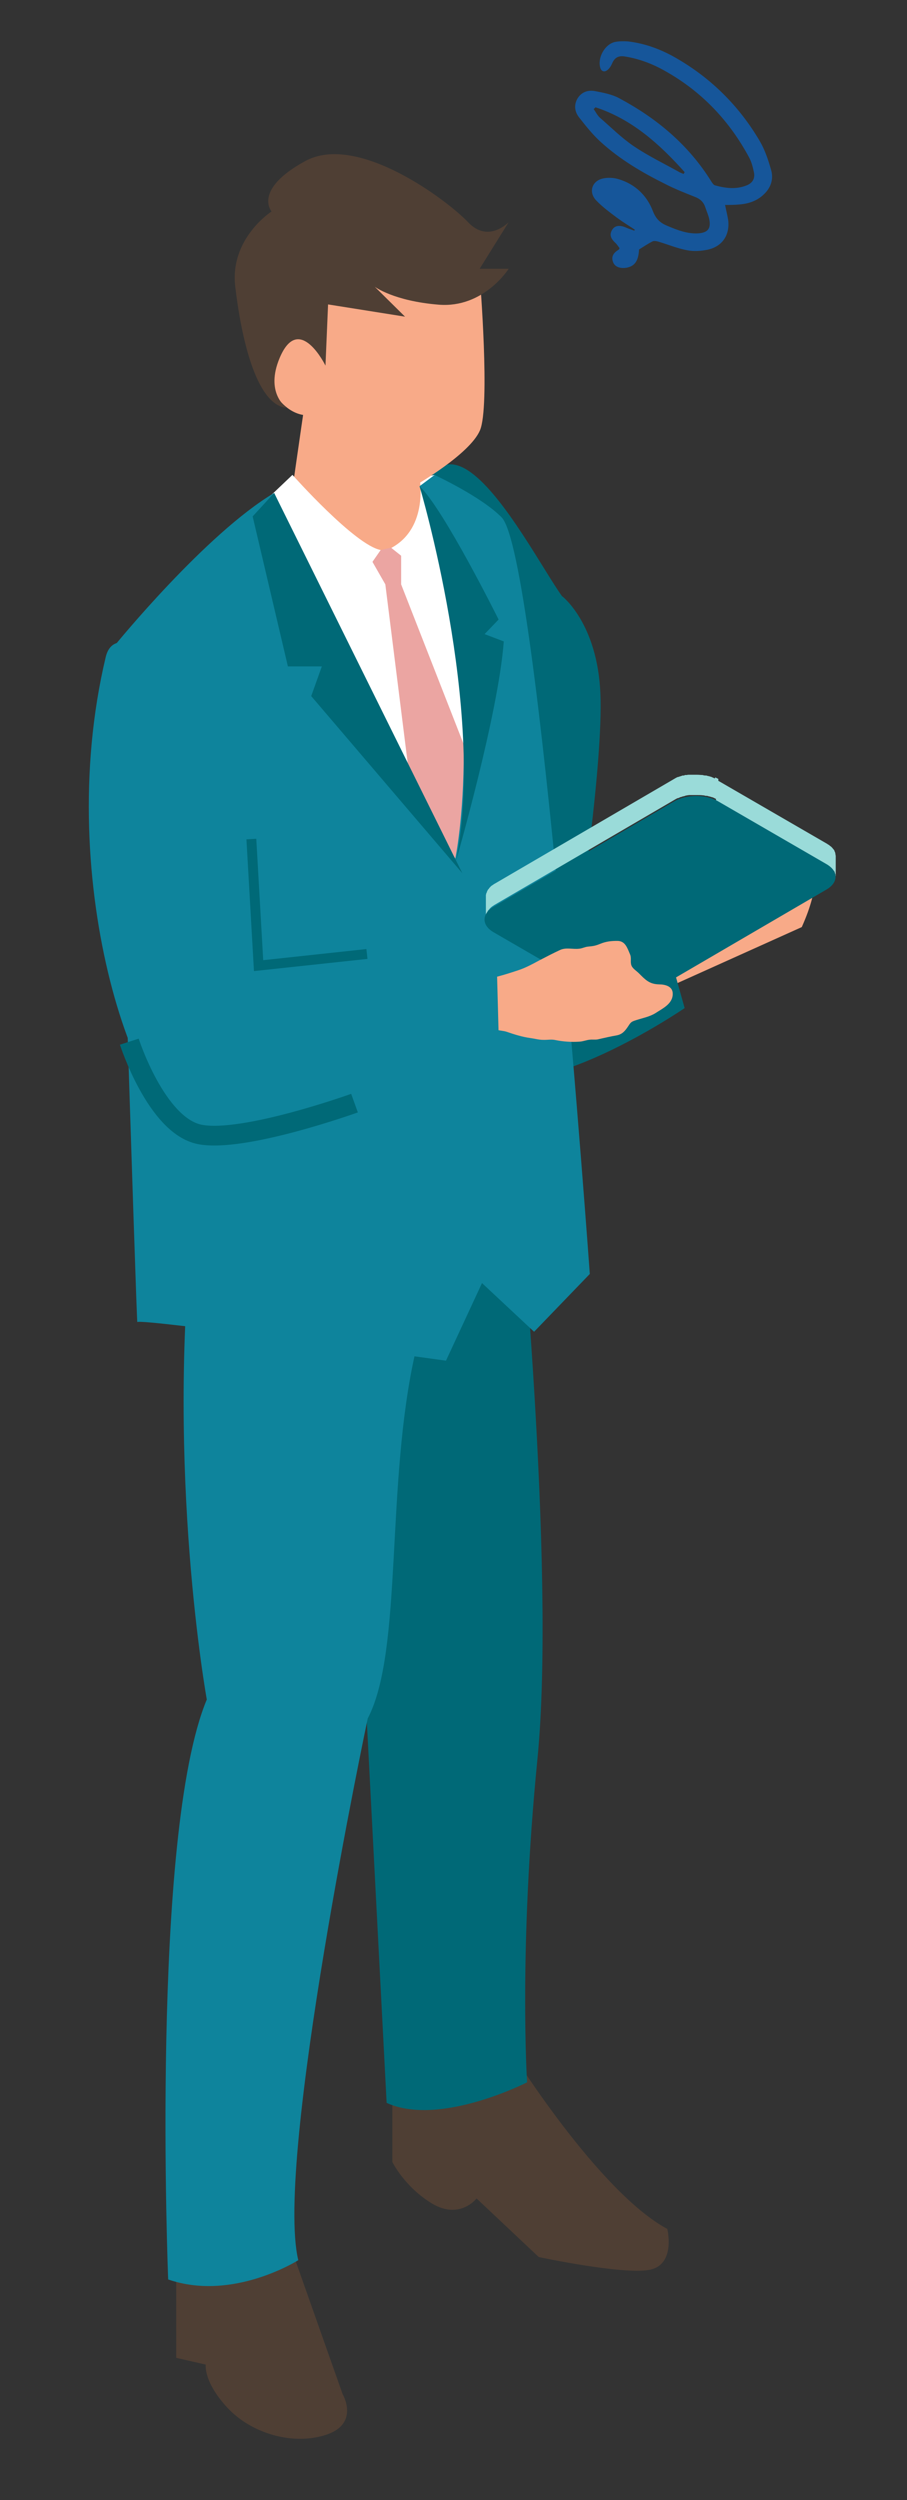
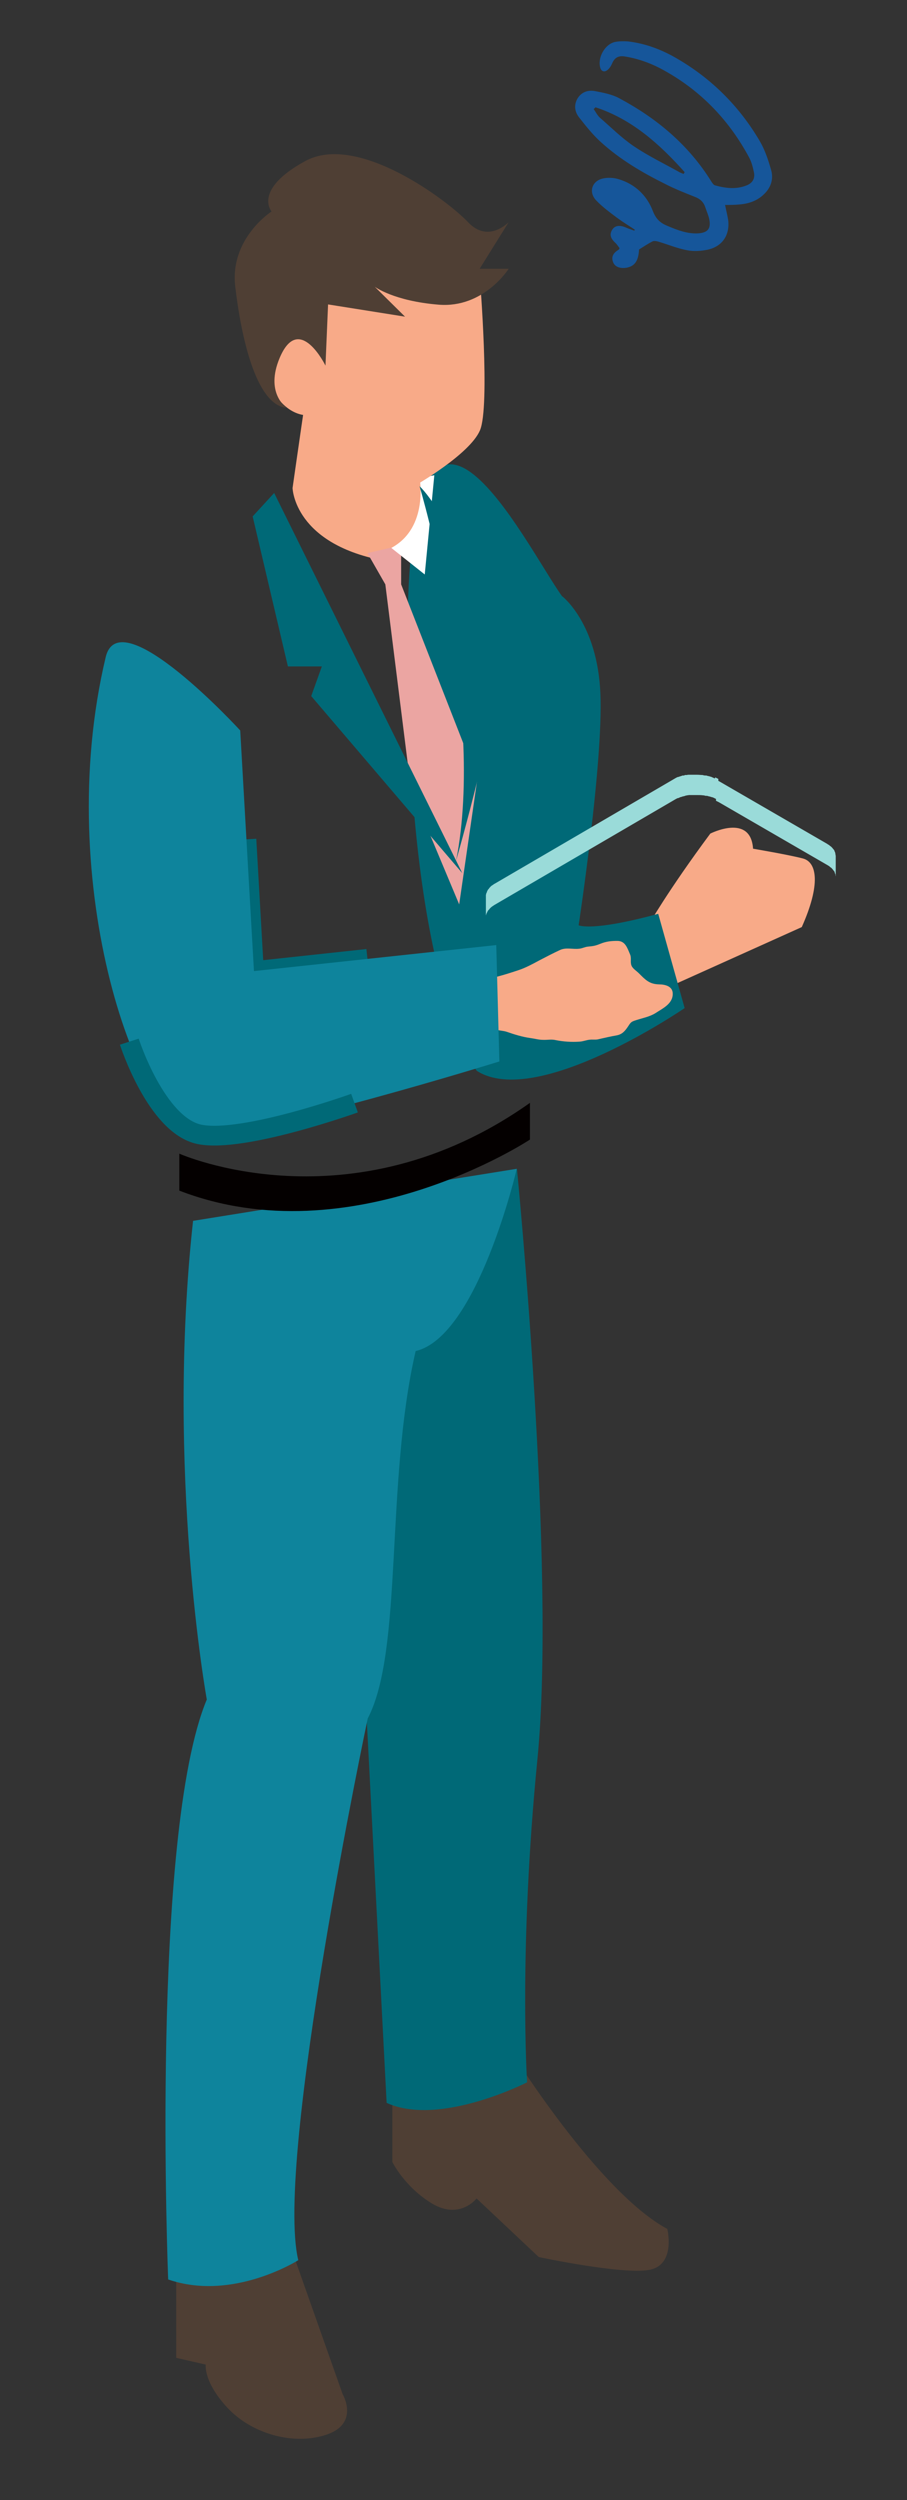
<svg xmlns="http://www.w3.org/2000/svg" width="69" height="190" viewBox="0 0 69 190" fill="none">
  <rect x="0" y="0" width="69" height="190" fill="#333333" stroke="none" />
  <path d="M48.299 17.456C47.846 17.159 47.392 16.882 46.959 16.565C46.407 16.15 45.835 15.734 45.362 15.239C44.77 14.626 45.007 13.794 45.815 13.577C46.21 13.478 46.683 13.498 47.057 13.616C48.319 13.992 49.226 14.863 49.679 16.071C49.916 16.664 50.251 16.961 50.803 17.179C51.552 17.496 52.321 17.792 53.149 17.733C53.859 17.674 54.095 17.357 53.957 16.664C53.898 16.367 53.76 16.071 53.662 15.774C53.524 15.338 53.248 15.101 52.814 14.942C52.065 14.646 51.316 14.349 50.586 13.973C48.832 13.102 47.156 12.112 45.697 10.786C45.086 10.232 44.554 9.559 44.041 8.906C43.706 8.471 43.647 7.936 43.962 7.441C44.278 6.966 44.77 6.828 45.283 6.927C45.894 7.046 46.545 7.164 47.097 7.461C49.955 8.985 52.38 11.004 54.115 13.794C54.194 13.913 54.292 14.072 54.411 14.091C55.199 14.309 56.008 14.408 56.796 14.091C57.25 13.913 57.466 13.557 57.348 13.062C57.269 12.686 57.171 12.31 56.993 11.974C55.495 9.183 53.386 6.966 50.645 5.423C49.679 4.868 48.654 4.473 47.55 4.295C47.077 4.215 46.762 4.354 46.564 4.829C46.486 5.007 46.367 5.205 46.21 5.324C46.012 5.482 45.776 5.462 45.677 5.185C45.421 4.413 46.012 3.345 46.801 3.186C47.116 3.127 47.452 3.127 47.767 3.147C48.97 3.285 50.093 3.681 51.158 4.255C53.957 5.799 56.185 7.976 57.802 10.727C58.196 11.4 58.452 12.172 58.669 12.944C58.846 13.577 58.669 14.21 58.176 14.705C57.664 15.239 56.993 15.477 56.284 15.536C55.909 15.576 55.534 15.576 55.16 15.576C55.239 15.972 55.337 16.348 55.396 16.724C55.534 17.872 54.943 18.742 53.819 18.98C53.326 19.079 52.774 19.119 52.282 19.02C51.532 18.881 50.823 18.584 50.093 18.366C49.955 18.327 49.758 18.287 49.64 18.347C49.285 18.525 48.97 18.742 48.615 18.96C48.575 19.811 48.299 20.227 47.668 20.346C47.176 20.425 46.781 20.286 46.643 19.93C46.466 19.475 46.702 19.198 47.057 18.98C47.077 18.98 47.097 18.94 47.136 18.861C47.038 18.742 46.939 18.564 46.801 18.446C46.505 18.169 46.328 17.872 46.564 17.476C46.762 17.139 47.136 17.08 47.629 17.298C47.846 17.397 48.063 17.456 48.26 17.535C48.26 17.496 48.28 17.476 48.299 17.436V17.456ZM45.303 8.154C45.263 8.193 45.204 8.253 45.165 8.292C45.322 8.51 45.441 8.767 45.638 8.946C46.486 9.678 47.274 10.47 48.201 11.103C49.285 11.835 50.468 12.409 51.611 13.042C51.73 13.122 51.868 13.161 52.006 13.221C52.025 13.181 52.065 13.122 52.084 13.082C50.172 10.944 48.082 9.064 45.303 8.154Z" fill="#16569A" />
  <path d="M38.955 156.018C38.955 156.018 45.539 166.586 50.764 169.397C50.764 169.397 51.434 172.108 49.423 172.504C47.392 172.9 40.985 171.534 40.985 171.534L36.254 167.081C36.254 167.081 34.992 168.724 32.883 167.477C30.773 166.21 29.847 164.31 29.847 164.31V156.809L38.955 156.037V156.018Z" fill="#4F3F34" />
  <path d="M21.567 169.219L26.062 181.945C26.062 181.945 27.383 184.181 24.84 185.032C22.296 185.883 19.122 184.953 17.289 182.974C15.456 180.995 15.653 179.708 15.653 179.708L13.405 179.194V170.09L21.567 169.239V169.219Z" fill="#4F3F34" />
  <path d="M49.324 70.32C49.324 70.32 50.803 67.707 54.036 63.353C54.036 63.353 57.111 61.789 57.289 64.501C57.289 64.501 60.088 64.976 61.113 65.253C62.139 65.55 62.454 67.192 60.995 70.458L50.527 75.168L49.324 70.32Z" fill="#F8AA88" />
-   <path d="M58.117 65.926C57.92 66.461 56.954 66.619 55.969 66.263C54.963 65.907 54.313 65.194 54.49 64.64C54.687 64.106 55.653 63.947 56.639 64.303C57.644 64.66 58.295 65.372 58.117 65.926Z" fill="#F8AA88" />
  <path d="M42.779 45.323C42.779 45.323 45.461 47.381 45.677 52.745C45.894 57.989 44.021 70.32 44.021 70.32C44.021 70.32 44.987 70.834 50.074 69.449L52.084 76.614C52.084 76.614 40.847 84.312 36.274 81.383C36.274 81.383 30.99 74.773 30.99 48.846C30.99 22.919 39.96 41.444 42.779 45.343V45.323Z" fill="#006977" />
  <path d="M25.904 92.328C25.904 92.328 33.593 93.238 39.33 88.864C39.33 88.864 42.326 119.146 40.887 133.673C39.448 148.2 40.099 158.254 40.099 158.254C40.099 158.254 33.455 161.658 29.413 159.817L25.904 92.328Z" fill="#006977" />
  <path d="M39.31 88.845C39.31 88.845 36.333 101.591 31.621 102.679C29.295 112.734 30.695 125.42 27.974 130.605C27.974 130.605 20.877 164.192 22.691 171.772C22.691 171.772 17.703 174.939 12.794 173.237C12.794 173.237 11.434 139.472 15.732 129.161C15.732 129.161 12.597 111.863 14.687 92.784L39.33 88.825L39.31 88.845Z" fill="#0E849C" />
  <path d="M13.642 87.677C13.642 87.677 26.673 93.476 40.315 83.817V86.608C40.315 86.608 26.771 95.554 13.642 90.487V87.677Z" fill="#040000" />
-   <path d="M20.147 38.079C20.147 38.079 15.061 42.354 12.695 45.184L13.484 87.677C13.484 87.677 27.225 97.375 39.684 85.737L40.985 58.009C40.985 58.009 35.544 39.405 33.08 36.1L20.167 38.079H20.147Z" fill="white" />
-   <path d="M23.696 27.411C23.597 27.668 22.257 37.089 22.257 37.089C22.257 37.089 22.355 41.424 29.433 42.651C29.433 42.651 30.773 42.037 32.212 38.87L31.286 28.242L23.696 27.411Z" fill="#F8AA88" />
+   <path d="M23.696 27.411C23.597 27.668 22.257 37.089 22.257 37.089C22.257 37.089 22.355 41.424 29.433 42.651C29.433 42.651 30.773 42.037 32.212 38.87L31.286 28.242Z" fill="#F8AA88" />
  <path d="M30.517 44.412V41.443L27.954 42.037L29.314 44.412L31.266 59.988L34.933 68.736L36.313 59.216L30.517 44.412Z" fill="#EBA5A2" />
-   <path d="M22.258 36.1C22.258 36.1 27.009 41.443 28.96 41.8L26.772 44.947L20.385 37.861L22.238 36.1H22.258Z" fill="white" />
  <path d="M31.917 36.297C31.917 36.297 32.647 40.097 29.769 41.641L32.312 43.66L33.041 36.119L31.937 36.317L31.917 36.297Z" fill="white" />
-   <path d="M38.186 39.345C36.629 37.742 33.06 36.1 33.06 36.1L31.917 36.951C37.26 52.744 34.638 65.253 34.638 65.253C32.035 61.611 20.857 37.465 20.857 37.465C15.653 40.553 8.772 49.004 8.772 49.004C8.772 49.004 10.389 100.838 10.448 100.482C10.507 100.145 33.928 103.411 33.928 103.411L36.668 97.513L40.631 101.214L44.869 96.82C44.869 96.82 40.966 42.176 38.166 39.326L38.186 39.345Z" fill="#0E849C" />
  <path d="M20.857 37.466L35.17 66.362L23.676 52.903L24.484 50.647H21.902L19.221 39.247L20.857 37.466Z" fill="#006977" />
  <path d="M31.917 36.951C31.917 36.951 36.984 53.913 34.697 65.412C34.697 65.412 37.93 54.209 38.324 48.747L36.865 48.193L37.93 47.084C37.93 47.084 33.75 38.673 31.917 36.951Z" fill="#006977" />
  <path d="M36.51 21.157C36.51 21.157 37.299 30.914 36.51 32.715C35.722 34.536 31.601 36.891 31.601 36.891L23.617 31.547C23.617 31.547 21.488 31.983 20.128 28.42C18.787 24.858 22.158 23.354 23.735 25.075C23.735 25.075 27.284 8.826 36.49 21.137L36.51 21.157Z" fill="#F8AA88" />
  <path d="M21.745 30.934C21.745 30.934 20.167 29.846 21.271 27.213C22.75 23.69 24.761 27.787 24.761 27.787L24.958 23.136L30.813 24.067L28.507 21.79C28.507 21.79 29.946 22.879 33.376 23.156C36.806 23.433 38.699 20.425 38.699 20.425H36.491L38.699 16.882C38.699 16.882 37.141 18.525 35.604 16.882C34.046 15.239 27.186 10.054 23.203 12.251C19.221 14.428 20.66 16.071 20.66 16.071C20.66 16.071 17.447 18.129 17.9 21.81C18.334 25.491 19.438 30.716 21.764 30.994L21.745 30.934Z" fill="#4F3F34" />
  <path d="M18.748 63.788L19.32 73.803L27.955 72.873" stroke="#006977" stroke-width="1.5" stroke-miterlimit="10" />
  <path d="M54.391 59.157C54.391 59.157 54.352 59.157 54.332 59.137C54.293 59.137 54.253 59.098 54.194 59.078C54.174 59.078 54.135 59.058 54.115 59.038C54.076 59.038 54.017 59.018 53.977 58.999C53.958 58.999 53.918 58.999 53.898 58.979C53.839 58.979 53.8 58.959 53.741 58.939C53.721 58.939 53.682 58.939 53.662 58.939C53.583 58.939 53.504 58.919 53.445 58.9C53.307 58.9 53.169 58.88 53.031 58.88C53.031 58.88 53.031 58.88 53.011 58.88C52.913 58.88 52.834 58.88 52.735 58.88C52.735 58.88 52.735 58.88 52.716 58.88C52.696 58.88 52.676 58.88 52.656 58.88C52.597 58.88 52.538 58.88 52.499 58.88C52.499 58.88 52.479 58.88 52.459 58.88C52.459 58.88 52.42 58.88 52.4 58.88C52.361 58.88 52.302 58.88 52.262 58.9C52.262 58.9 52.223 58.9 52.203 58.9C52.203 58.9 52.183 58.9 52.164 58.9C52.124 58.9 52.085 58.9 52.045 58.939C52.026 58.939 52.006 58.939 51.986 58.939C51.986 58.939 51.966 58.939 51.947 58.939C51.907 58.939 51.868 58.959 51.828 58.979C51.809 58.979 51.789 58.979 51.769 58.999C51.769 58.999 51.769 58.999 51.75 58.999C51.69 59.018 51.631 59.038 51.572 59.058C51.572 59.058 51.552 59.058 51.533 59.058C51.474 59.098 51.414 59.117 51.355 59.157L37.614 67.173C37.595 67.173 37.575 67.192 37.555 67.212C37.555 67.212 37.516 67.232 37.496 67.252C37.476 67.252 37.457 67.291 37.437 67.291C37.417 67.291 37.378 67.331 37.358 67.351C37.338 67.351 37.319 67.39 37.299 67.41C37.279 67.43 37.26 67.45 37.24 67.469C37.24 67.469 37.2 67.509 37.2 67.529C37.2 67.549 37.161 67.568 37.141 67.588C37.141 67.588 37.122 67.628 37.102 67.648C37.102 67.667 37.082 67.687 37.062 67.727C37.062 67.727 37.043 67.766 37.043 67.786C37.043 67.806 37.023 67.846 37.003 67.865C37.003 67.865 37.003 67.905 36.984 67.925C36.984 67.945 36.984 67.984 36.964 68.004C36.964 68.004 36.964 68.024 36.964 68.043C36.964 68.083 36.964 68.123 36.964 68.162V69.765C36.964 69.726 36.964 69.686 36.964 69.647C36.964 69.647 36.964 69.627 36.964 69.607C36.964 69.587 36.964 69.548 36.984 69.528C36.984 69.528 36.984 69.488 37.003 69.468C37.003 69.449 37.003 69.409 37.043 69.389C37.043 69.389 37.043 69.35 37.062 69.33C37.062 69.31 37.082 69.29 37.102 69.251C37.102 69.251 37.122 69.211 37.141 69.191C37.141 69.172 37.181 69.152 37.2 69.132C37.2 69.132 37.24 69.092 37.24 69.073C37.26 69.053 37.279 69.033 37.299 69.013C37.299 69.013 37.338 68.974 37.358 68.954C37.378 68.954 37.398 68.914 37.437 68.894C37.457 68.894 37.476 68.855 37.496 68.855C37.536 68.835 37.575 68.796 37.614 68.776L51.355 60.76C51.414 60.721 51.474 60.701 51.533 60.661H51.572C51.631 60.641 51.69 60.622 51.75 60.582C51.769 60.582 51.809 60.582 51.828 60.562C51.868 60.562 51.907 60.542 51.947 60.523C51.986 60.523 52.006 60.523 52.045 60.503C52.085 60.503 52.124 60.483 52.164 60.463C52.203 60.463 52.223 60.463 52.262 60.443C52.302 60.443 52.341 60.443 52.4 60.424C52.44 60.424 52.459 60.424 52.499 60.424C52.558 60.424 52.617 60.424 52.656 60.424C52.676 60.424 52.716 60.424 52.735 60.424C52.834 60.424 52.913 60.424 53.011 60.424C53.011 60.424 53.031 60.424 53.051 60.424C53.189 60.424 53.327 60.424 53.465 60.443C53.544 60.443 53.622 60.463 53.682 60.483C53.701 60.483 53.741 60.483 53.76 60.483C53.82 60.483 53.859 60.503 53.918 60.523C53.958 60.523 53.977 60.523 53.997 60.542C54.036 60.542 54.096 60.562 54.135 60.582C54.155 60.582 54.194 60.582 54.214 60.602C54.253 60.602 54.312 60.641 54.352 60.661C54.45 60.701 54.549 60.76 54.648 60.8V59.197C54.569 59.157 54.49 59.117 54.411 59.078L54.391 59.157Z" fill="#9ADBD9" />
  <path d="M63.558 64.956C63.558 64.916 63.558 64.877 63.538 64.837C63.538 64.837 63.538 64.837 63.538 64.817C63.538 64.778 63.499 64.718 63.479 64.679C63.479 64.679 63.479 64.679 63.479 64.659C63.479 64.619 63.44 64.6 63.42 64.56C63.42 64.56 63.4 64.54 63.381 64.52C63.361 64.501 63.341 64.461 63.321 64.441C63.321 64.441 63.302 64.421 63.282 64.402C63.262 64.382 63.223 64.342 63.203 64.323C63.203 64.323 63.183 64.323 63.164 64.303C63.124 64.263 63.085 64.243 63.045 64.204C63.045 64.204 63.026 64.204 63.006 64.184C62.986 64.184 62.967 64.164 62.947 64.144L54.706 59.375C54.627 59.335 54.549 59.295 54.47 59.256V60.859C54.549 60.899 54.627 60.938 54.706 60.978L62.947 65.748C62.986 65.767 63.006 65.787 63.045 65.807C63.085 65.827 63.124 65.866 63.164 65.906C63.164 65.906 63.203 65.926 63.223 65.945C63.262 65.965 63.282 66.005 63.302 66.025L63.341 66.064C63.361 66.084 63.381 66.124 63.4 66.143C63.4 66.143 63.42 66.183 63.44 66.183C63.459 66.222 63.479 66.242 63.499 66.282C63.499 66.282 63.499 66.302 63.499 66.322C63.519 66.361 63.538 66.42 63.558 66.46C63.558 66.46 63.558 66.48 63.558 66.5C63.558 66.539 63.578 66.579 63.578 66.618C63.578 66.658 63.578 66.698 63.578 66.717V65.114C63.578 65.094 63.578 65.055 63.578 65.035L63.558 64.956Z" fill="#9ADBD9" />
-   <path d="M62.868 65.669C63.795 66.203 63.795 67.074 62.868 67.608L49.128 75.624C48.221 76.158 46.703 76.158 45.796 75.624L37.555 70.854C36.629 70.32 36.629 69.449 37.555 68.915L51.296 60.899C52.203 60.364 53.721 60.364 54.628 60.899L62.868 65.669Z" fill="#006977" />
  <path d="M37.003 74.396C36.964 74.416 36.925 74.456 36.865 74.476C37.122 74.198 37.516 74.297 37.851 74.218C38.383 74.08 38.935 73.902 39.468 73.724C40 73.545 40.513 73.268 41.025 72.991C41.557 72.714 42.05 72.457 42.602 72.2C43.075 71.982 43.568 72.16 44.061 72.101C44.298 72.081 44.495 71.962 44.731 71.942C45.145 71.903 45.283 71.883 45.678 71.725C46.111 71.546 46.506 71.507 46.959 71.507C47.551 71.507 47.708 72.002 47.925 72.516C48.063 72.813 47.925 73.11 48.043 73.387C48.122 73.605 48.438 73.803 48.595 73.961C49.108 74.476 49.404 74.792 50.133 74.812C50.587 74.812 51.198 74.951 51.178 75.544C51.178 76.296 50.389 76.653 49.877 76.989C49.443 77.266 48.911 77.365 48.418 77.523C48.043 77.642 48.004 77.662 47.787 77.999C47.551 78.355 47.334 78.612 46.9 78.691C46.447 78.77 46.013 78.869 45.579 78.968C45.382 79.028 45.205 79.008 45.007 79.008C44.672 79.008 44.416 79.146 44.081 79.166C43.47 79.206 42.859 79.166 42.267 79.047C41.952 78.968 41.617 79.047 41.301 79.028C40.986 79.028 40.651 78.929 40.335 78.889C39.744 78.81 39.113 78.612 38.541 78.414C38.285 78.335 38.068 78.335 37.831 78.276C37.693 78.236 37.615 78.177 37.477 78.157C37.319 78.137 37.161 78.177 37.003 78.157C36.865 77.603 36.984 76.811 36.984 76.237C36.984 75.663 37.181 74.693 36.846 74.416H36.984L37.003 74.396Z" fill="#F8AA88" />
  <path d="M37.772 71.823L19.32 73.802L18.275 55.515C18.275 55.515 9.108 45.52 8.043 49.934C3.903 67.311 10.685 86.054 15.18 86.212C19.655 86.35 37.989 80.67 37.989 80.67L37.753 71.823H37.772Z" fill="#0E849C" />
  <path d="M9.837 79.166C9.837 79.166 11.887 85.539 15.18 86.212C18.491 86.885 26.969 83.837 26.969 83.837" stroke="#006977" stroke-width="1.5" stroke-miterlimit="10" />
</svg>